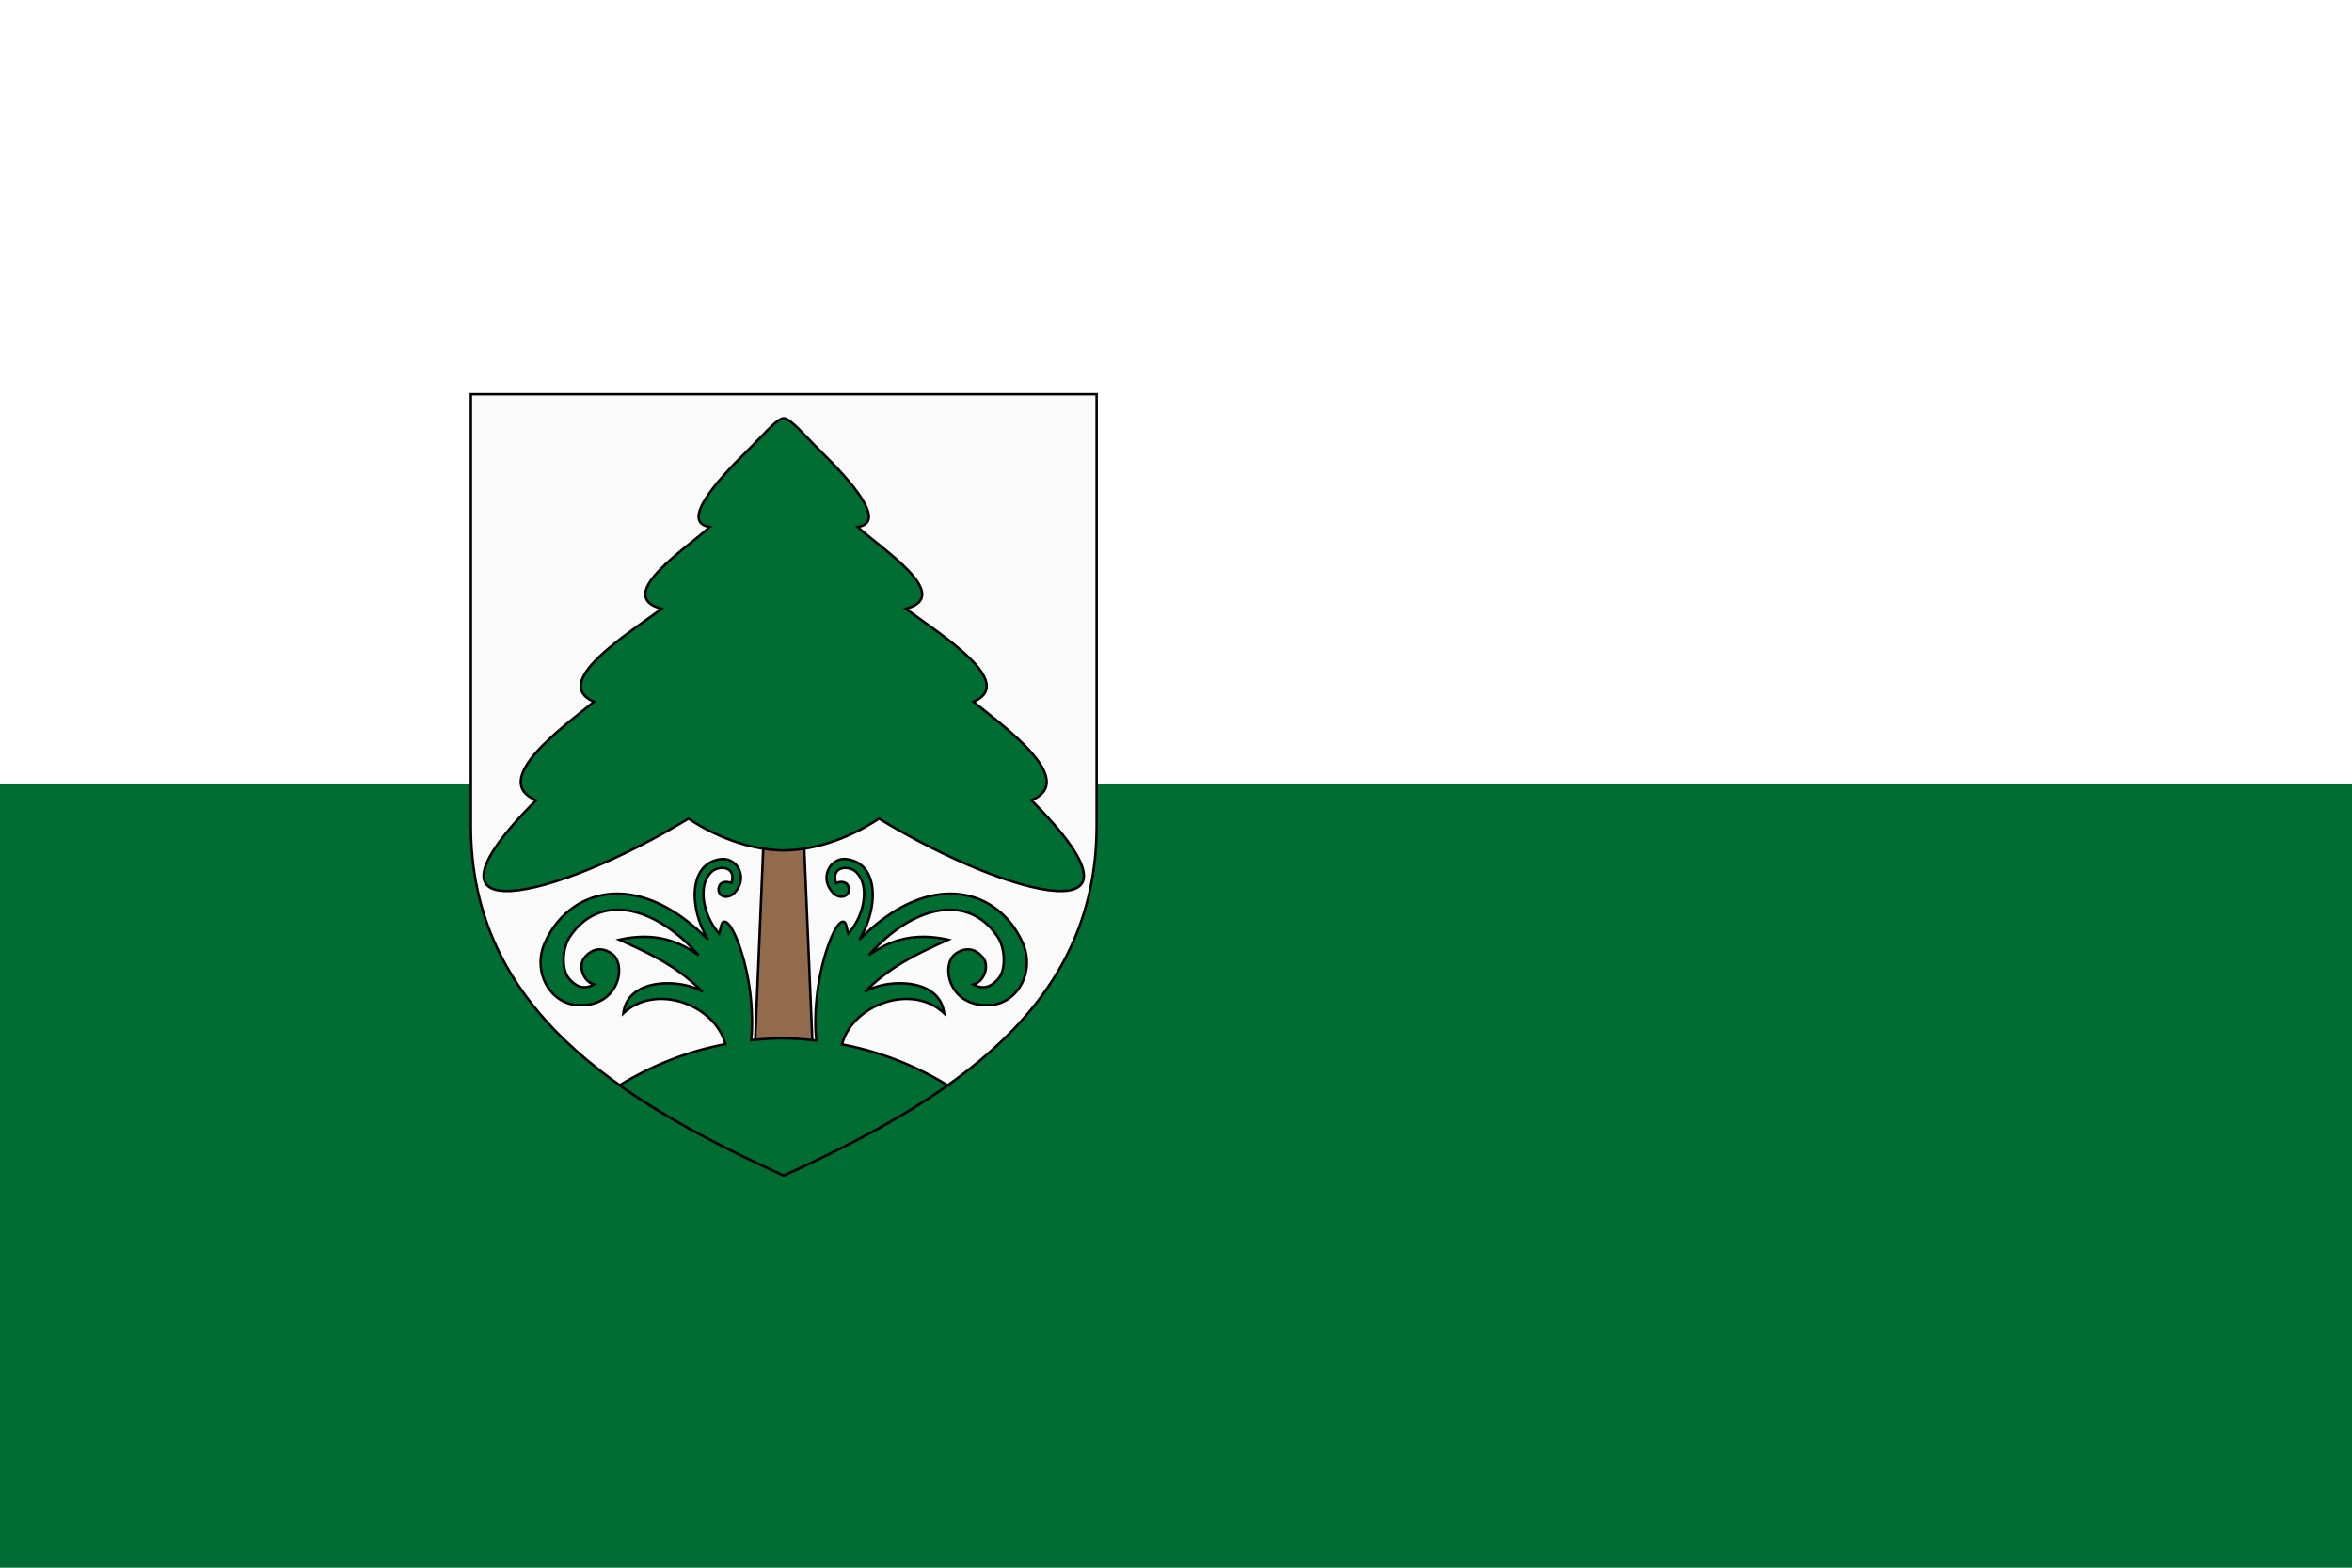
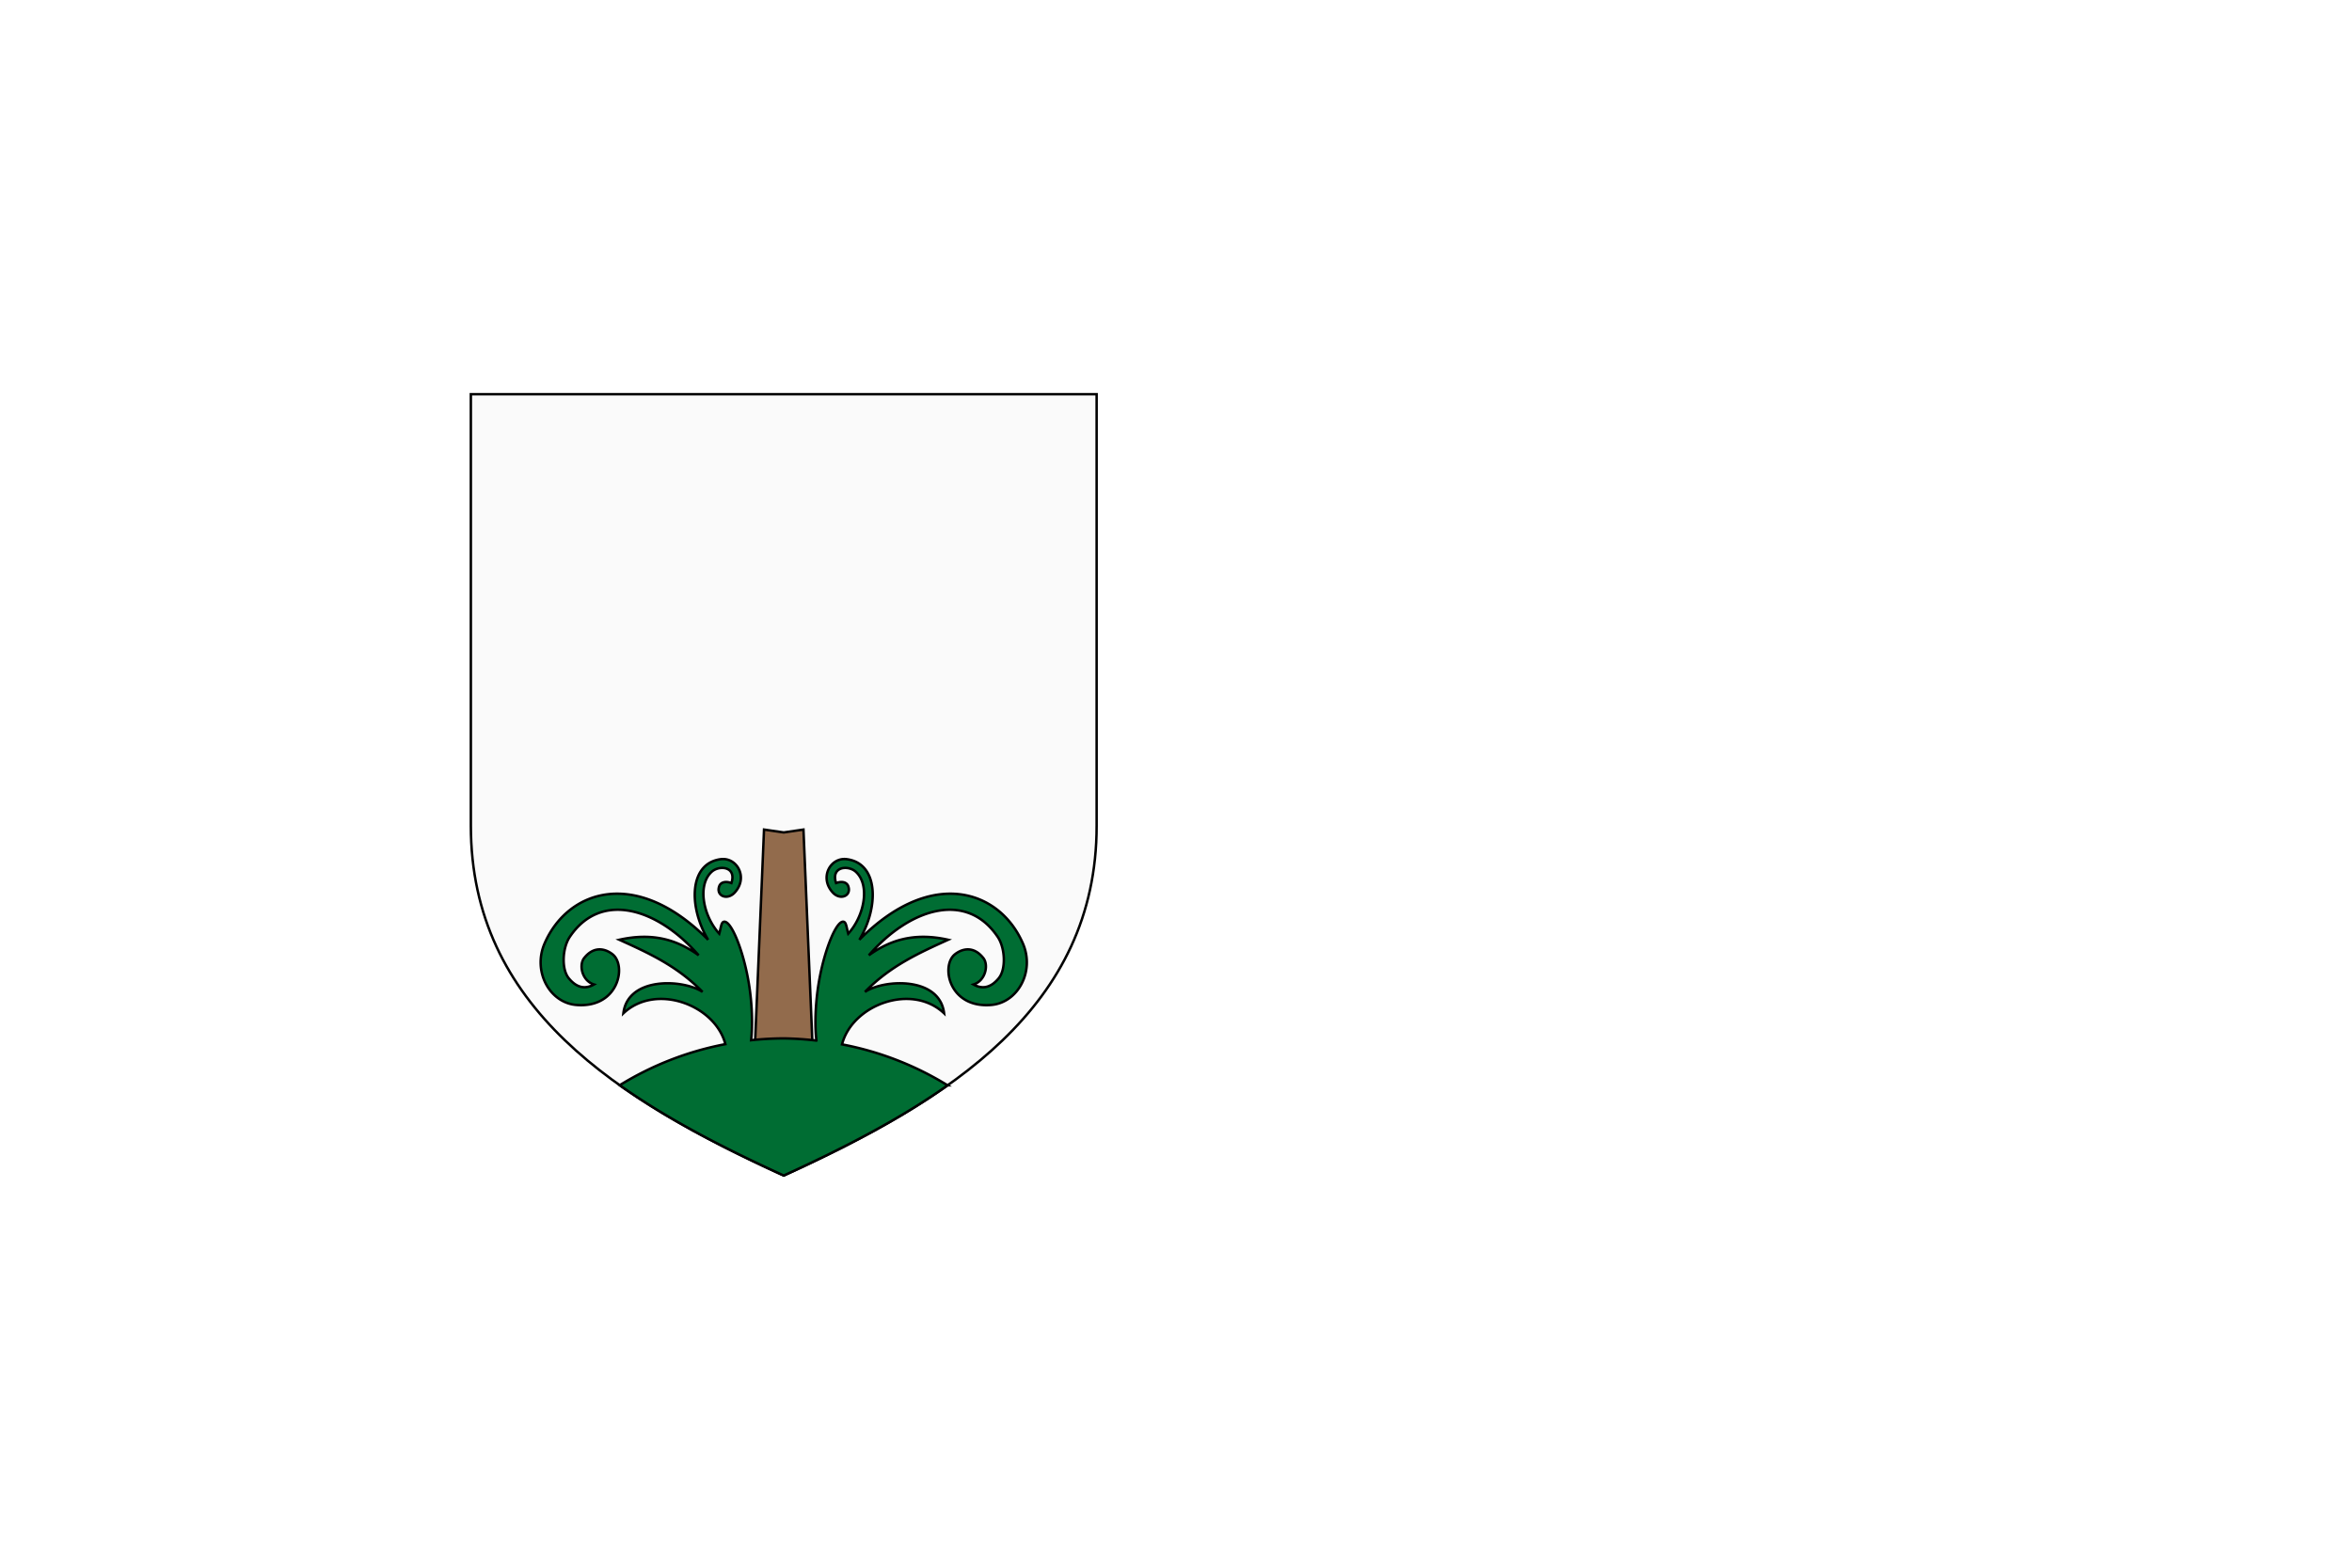
<svg xmlns="http://www.w3.org/2000/svg" width="900" height="600" version="1.1" viewBox="0 0 900 600">
  <g transform="translate(0,-522.52)">
-     <path d="m0 522.52h900v600h-900z" fill="#fff" style="paint-order:fill markers stroke" />
-     <path d="m0 822.52h900v300h-900z" fill="#006d33" style="paint-order:fill markers stroke" />
+     <path d="m0 522.52h900v600h-900" fill="#fff" style="paint-order:fill markers stroke" />
    <g transform="matrix(.376 0 0 .376 1437.566 644.652)" stroke="#000" stroke-linecap="round" stroke-width="2.5">
      <path d="m-3344.131 76.439v439.272c0 184.964 149.204 278.763 318.427 356.049 169.223-77.286 318.427-171.085 318.427-356.049v-439.272z" fill="#fafafa" />
      <path d="m-3025.704 522.514 20.072-2.916 9.718 231.298-29.791 23.324-29.791-23.324 9.718-231.298 20.072 2.916" fill="#926b4c" />
      <path transform="translate(-2679.681,51.754)" d="m-407.096 497.855c-0.987-0.038-1.997 6e-3 -3.025 0.141-32.827 4.288-32.678 49.149-12.867 82.008-73.937-74.603-143.066-50.146-166.426 3.791-12.277 28.346 5.034 60.431 32.463 62.598 42.776 3.38 51.375-39.979 36.703-51.605-6.477-5.133-18.419-9.419-28.898 3.848-5.604 7.095-2.191 23.148 10.021 26.896-10.191 5.725-18.66 2.23-25.707-6.395-7.656-9.368-6.419-30.866 1.002-41.953 31.42-46.944 88.896-29.918 131.221 18.627-20.758-14.889-45.403-23.706-80.746-15.807 30.181 13.67 59.029 26.78 84.697 53.086-19.759-13.058-76.066-15.791-80.574 21.818 32.841-31.176 93.214-8.867 103.824 31.352a317.581 317.581 0 0 0-107.529 41.812c49.26 34.954 106.82 64.488 166.914 91.934 60.032-27.418 117.536-56.92 166.762-91.826a317.581 317.581 0 0 0-107.443-41.674c10.427-40.374 70.982-62.837 103.891-31.598-4.508-37.609-60.815-34.876-80.574-21.818 25.668-26.306 54.516-39.416 84.697-53.086-35.343-7.9-59.986 0.918-80.744 15.807 42.325-48.545 99.801-65.571 131.221-18.627 7.421 11.087 8.656 32.585 1 41.953-7.047 8.624-15.516 12.119-25.707 6.395 12.213-3.748 15.628-19.801 10.023-26.896-10.479-13.267-22.421-8.981-28.898-3.848-14.671 11.627-6.075 54.985 36.701 51.605 27.429-2.167 44.74-34.251 32.463-62.598-23.36-53.937-92.487-78.394-166.424-3.791 19.811-32.859 19.96-77.72-12.867-82.008-16.45-2.149-28.344 18.632-14.174 33.973 7.65 8.283 19.329 3.357 15.707-6.547-1.349-3.688-5.871-5.474-12.375-3.141-5.548-17.067 12.459-18.375 20.047-11.496 14.774 13.393 8.86 44.856-7.678 63.035-1.351-4.628-1.92-10.547-3.865-11.773-7.03-4.431-20.414 26.979-26.232 62.305-3.552 21.567-4.023 43.916-2.275 58.279a317.581 317.581 0 0 0-33.254-2.223 317.581 317.581 0 0 0-33.213 1.859c1.698-14.375 1.207-36.524-2.316-57.916-5.819-35.326-19.202-66.736-26.232-62.305-1.946 1.226-2.514 7.146-3.865 11.773-16.538-18.179-22.449-49.642-7.676-63.035 7.588-6.879 25.593-5.57 20.045 11.496-6.504-2.334-11.026-0.548-12.375 3.141-3.622 9.904 8.057 14.83 15.707 6.547 13.284-14.382 3.663-33.545-11.146-34.113z" fill="#006d33" fill-rule="evenodd" />
-       <path d="m-3025.704 540.824c36.123-0.27 71.937-15.567 96.894-32.416 135.683 82.601 293.084 119.869 155.223-18.638 48.211-20.415-28.671-75.523-59.015-100.247 44.747-19.546-33.249-68.375-68.838-94.632 50.635-13.453-28.62-63.729-48.958-83.401 30.356-4.319-6.539-46.388-37.871-77.064-15.994-15.659-30.579-33.526-37.436-33.526s-21.442 17.867-37.436 33.526c-31.332 30.675-68.227 72.744-37.871 77.064-20.337 19.672-99.592 69.948-48.958 83.401-35.589 26.257-113.584 75.086-68.838 94.632-30.344 24.724-107.226 79.832-59.015 100.247-137.862 138.507 19.54 101.238 155.223 18.638 24.957 16.849 60.771 32.146 96.894 32.416" fill="#006d33" />
    </g>
  </g>
</svg>